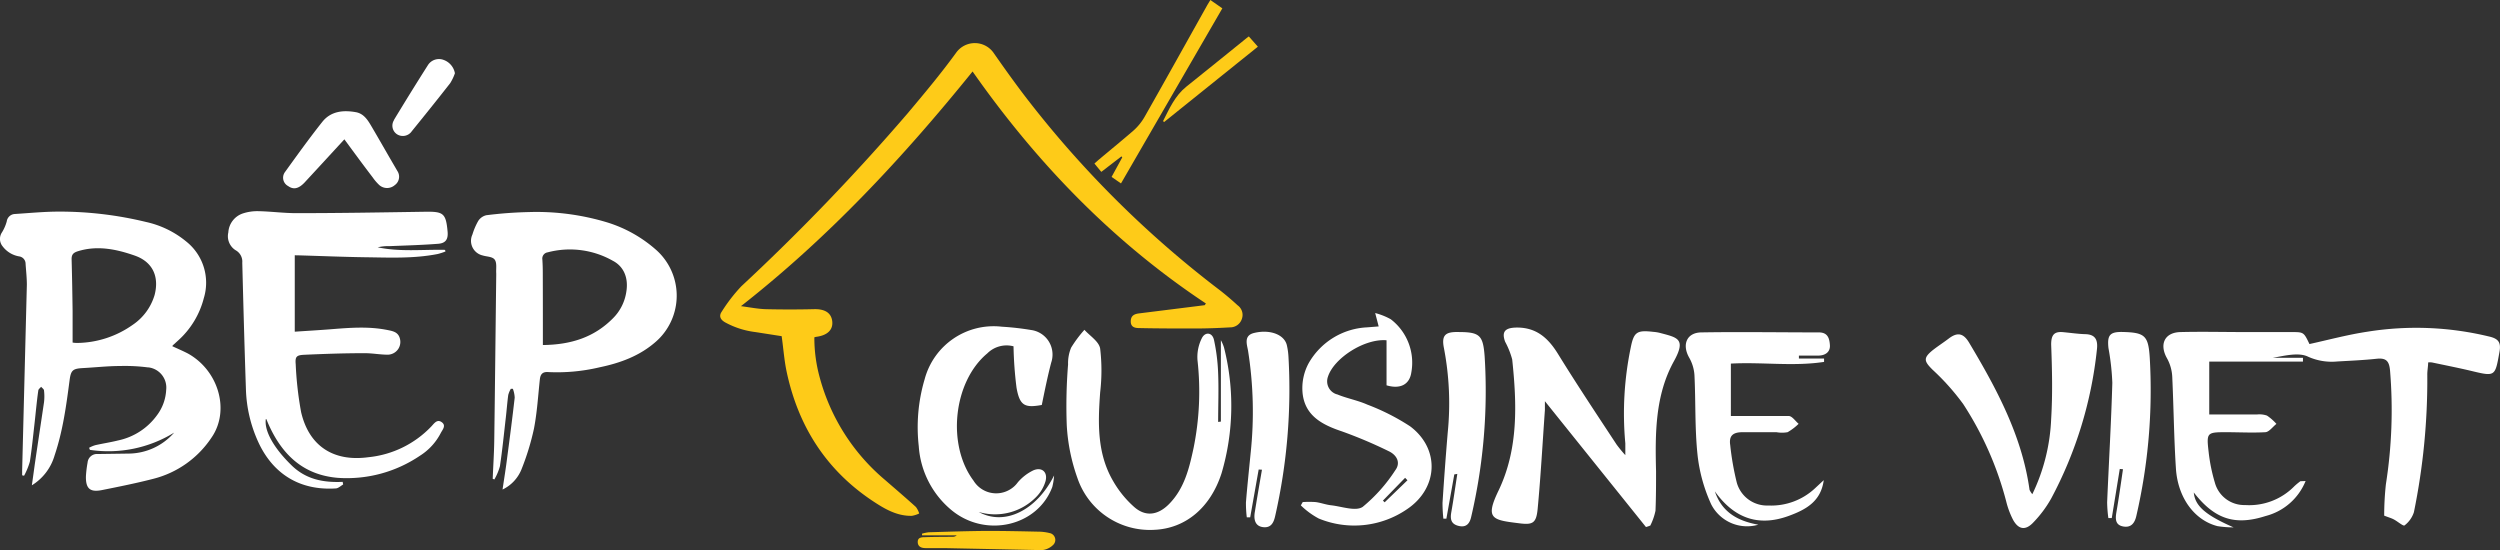
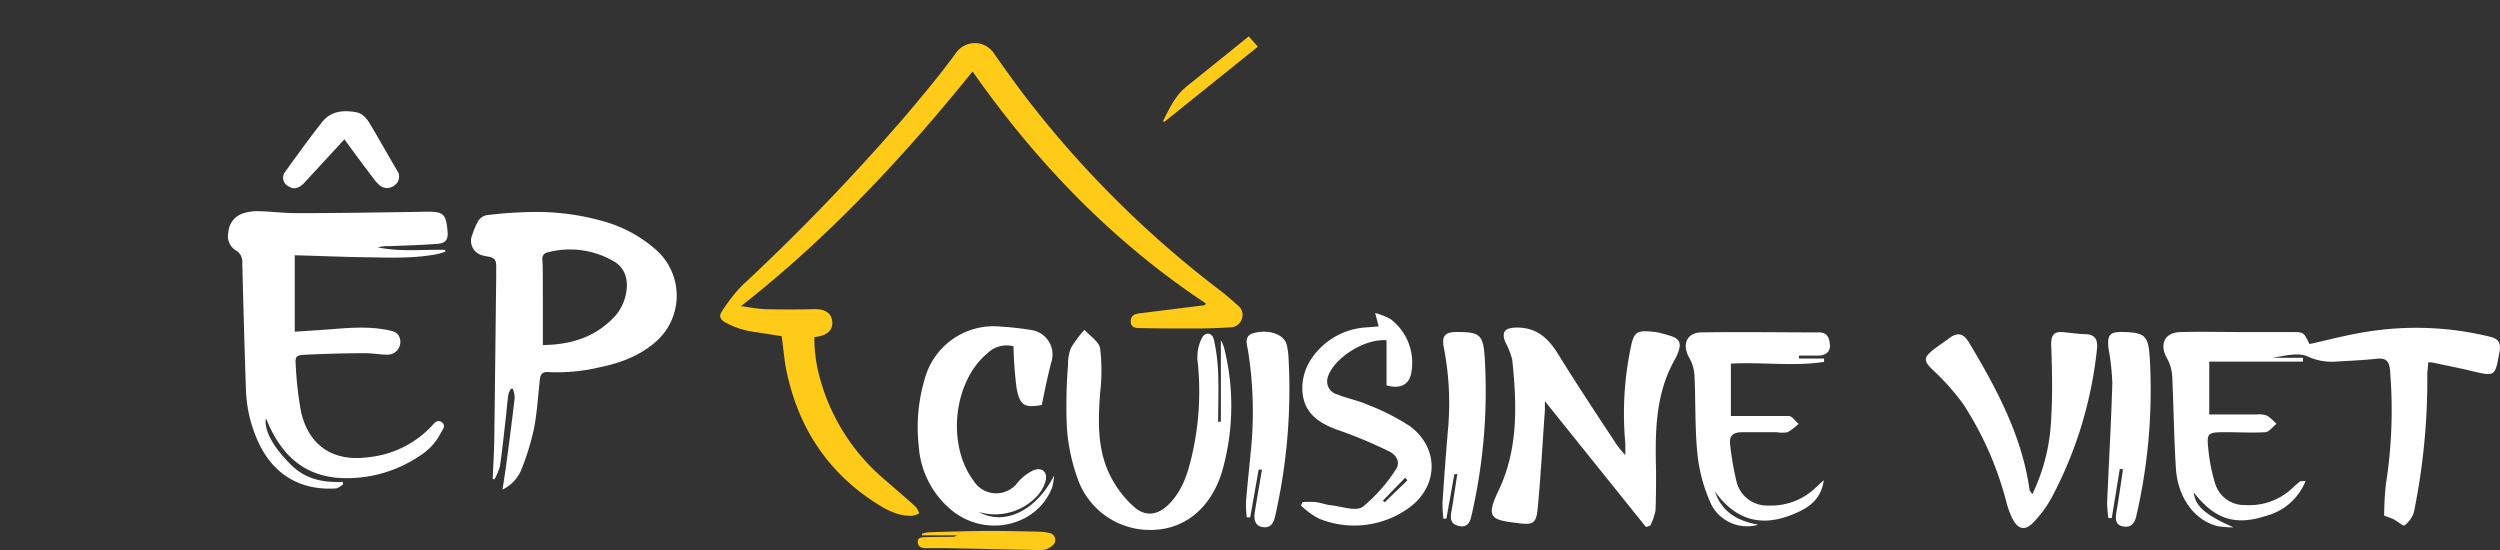
<svg xmlns="http://www.w3.org/2000/svg" viewBox="0 0 530.6 116.78">
  <rect x="0" y="0" width="530.6" height="116.78" fill="#333333" stroke="none" />
  <defs>
    <style>
      .cls-1 {
        fill: #fff;
      }

      .cls-2 {
        fill: #fecb18;
      }
    </style>
  </defs>
  <g id="BEP">
    <g>
      <path class="cls-1" d="M107.32,105.42c.36-2.44.73-4.67,1-6.91.56-4.19,1.1-8.39,1.58-12.59a6.06,6.06,0,0,0-.39-1.88h-.43a5.2,5.2,0,0,0-.55,1.31c-.21,1.58-.33,3.17-.51,4.76-.4,3.45-.74,6.91-1.25,10.34a11.72,11.72,0,0,1-1.19,2.83l-.35-.14c.11-2.69.29-5.39.33-8.09.16-11.71.28-23.42.42-35.13v-.36c-.07-1,.18-2.21-.31-2.91s-1.69-.63-2.59-.92a3.18,3.18,0,0,1-2.37-3.82,3.35,3.35,0,0,1,.22-.63,14.06,14.06,0,0,1,1.22-2.85,2.8,2.8,0,0,1,1.72-1.23,87.46,87.46,0,0,1,9-.67,51.8,51.8,0,0,1,16.69,2.2,28.23,28.23,0,0,1,10.55,6,13,13,0,0,1,.72,18.37c-.29.31-.59.6-.9.88-3.45,3.07-7.62,4.59-12.07,5.51a39.08,39.08,0,0,1-10.83,1c-1.18-.09-1.67.42-1.79,1.54-.38,3.49-.58,7-1.25,10.46a53.59,53.59,0,0,1-2.66,8.67A8.1,8.1,0,0,1,107.32,105.42Zm8.56-30.67c6-.07,10.91-1.65,14.91-5.71a10,10,0,0,0,2.8-5.59c.48-2.88-.49-5.34-2.84-6.57a18.48,18.48,0,0,0-13.86-1.8,1.33,1.33,0,0,0-1.12,1.51v0q.09,1.38.09,2.76C115.88,64.43,115.88,69.46,115.88,74.75Z" transform="translate(-0.66 -1.52)" />
      <path class="cls-1" d="M63.22,55.7V71.92c2.79-.19,5.29-.33,7.78-.53,4-.32,7.9-.62,11.84.16,1.14.23,2.33.41,2.69,1.82a2.7,2.7,0,0,1-1.89,3.33,2.76,2.76,0,0,1-.64.1c-1.67,0-3.35-.33-5-.32-4.27,0-8.54.15-12.81.34-1.62.08-1.91.43-1.77,2A73.93,73.93,0,0,0,64.57,89c1.69,7.23,6.9,10.56,14.27,9.56A21.38,21.38,0,0,0,92.23,92c.57-.6,1.2-1.59,2.19-.87s.15,1.59-.22,2.31a12.4,12.4,0,0,1-4.42,4.81,27.66,27.66,0,0,1-17.39,4.69c-7.44-.61-11.92-5-14.79-11.48-.14-.32-.27-.65-.42-1h-.1c-.38,2.62,1.87,6.33,5.46,9.82,3.07,3,6.77,3.69,10.85,3.51l.1.56c-.51.29-1,.79-1.53.83-7.59.5-13.36-3-16.51-9.9a28.86,28.86,0,0,1-2.59-11c-.31-9-.55-18-.78-27a2.75,2.75,0,0,0-1.43-2.66,3.52,3.52,0,0,1-1.53-3.77,4.52,4.52,0,0,1,3-4,9.87,9.87,0,0,1,3.41-.51c2.72.06,5.43.43,8.14.42,9.08,0,18.16-.16,27.24-.3,3.88-.06,4.4.34,4.75,4.23.14,1.58-.38,2.45-2,2.57-3.43.27-6.87.36-10.3.5a9.87,9.87,0,0,0-2.54.25c4.74,1,9.53.44,14.29.54l.1.34a12.23,12.23,0,0,1-1.65.54c-5.07,1-10.2.76-15.32.69-4.67-.07-9.35-.26-14-.4Z" transform="translate(-0.66 -1.52)" />
-       <path class="cls-1" d="M97.21,17.07a10.36,10.36,0,0,1-1,2.1C93.53,22.6,90.8,26,88.06,29.37a2.3,2.3,0,0,1-3.18.62h0a2.19,2.19,0,0,1-.58-3l0-.06q3.53-5.84,7.19-11.6a2.78,2.78,0,0,1,3.28-1.11A3.7,3.7,0,0,1,97.21,17.07Z" transform="translate(-0.66 -1.52)" />
      <path class="cls-1" d="M73.75,31.09c-2.91,3.16-5.69,6.19-8.48,9.2C64,41.61,62.93,41.81,61.8,41A2,2,0,0,1,61,38.26a1.64,1.64,0,0,1,.14-.22c2.59-3.59,5.18-7.2,7.93-10.66,1.81-2.27,4.43-2.53,7.12-2.05,1.62.29,2.47,1.58,3.22,2.85,1.69,2.86,3.31,5.74,5,8.62l.58,1a2.19,2.19,0,0,1-.53,3,2.5,2.5,0,0,1-3.3,0,10.38,10.38,0,0,1-1.4-1.63C77.77,36.57,75.79,33.87,73.75,31.09Z" transform="translate(-0.66 -1.52)" />
-       <path class="cls-1" d="M37.23,75c1.11.52,2.26,1,3.33,1.56,6.53,3.64,8.94,12.12,5,17.82a21,21,0,0,1-12.35,8.76c-3.6.93-7.24,1.66-10.89,2.39-2.57.52-3.5-.31-3.42-3a24.64,24.64,0,0,1,.35-2.85,2,2,0,0,1,2.16-1.8l6.48-.09a12.94,12.94,0,0,0,9.73-4.45A26.61,26.61,0,0,1,19.74,97l-.17-.44A6.41,6.41,0,0,1,20.9,96c1.6-.36,3.22-.6,4.82-1A13.63,13.63,0,0,0,34,89.62a9.75,9.75,0,0,0,1.93-5.34,4.32,4.32,0,0,0-3.79-4.79H32a37.94,37.94,0,0,0-5.74-.29c-2.68,0-5.35.3-8,.44-2.15.12-2.55.45-2.83,2.57C14.73,87.59,14,93,12.24,98.2a11,11,0,0,1-4.82,6.32c.23-1.58.42-3,.62-4.44C8.68,95.69,9.35,91.3,10,86.91a10.54,10.54,0,0,0,0-2.51c0-.28-.4-.52-.61-.79-.21.26-.57.5-.6.78C8.46,86.69,8.26,89,8,91.3c-.31,2.73-.58,5.48-1,8.19a14.79,14.79,0,0,1-1.23,3l-.41-.09v-1q.5-19.73,1-39.45c0-1.47-.17-3-.27-4.43a1.58,1.58,0,0,0-1.35-1.58,5.54,5.54,0,0,1-3.51-2.12,2.49,2.49,0,0,1-.14-3,8.87,8.87,0,0,0,1-2.3A1.82,1.82,0,0,1,3.8,46.94c3.14-.2,6.29-.51,9.43-.51a77.73,77.73,0,0,1,18.42,2.2,20.22,20.22,0,0,1,8.55,4.16,11.17,11.17,0,0,1,3.72,12,18.09,18.09,0,0,1-5.46,9l-1,.91A.76.76,0,0,0,37.23,75Zm-21.16-.77a8.08,8.08,0,0,0,.86.08,20.81,20.81,0,0,0,11.9-3.85,11.6,11.6,0,0,0,4.65-6.36c1-3.89-.42-7-4.21-8.33s-7.9-2.23-12.07-.93c-1,.31-1.37.73-1.34,1.75.1,3.67.16,7.35.21,11,0,2.23,0,4.41,0,6.66Z" transform="translate(-0.66 -1.52)" />
    </g>
  </g>
  <g id="Cuisine_Viet" data-name="Cuisine Viet">
    <g>
      <path class="cls-1" d="M490,103.61a12.5,12.5,0,0,1-8.49,7.43c-6.52,2.1-10.84.66-15.24-5,.26,2.93,2.58,4.83,8.44,7.41a21.45,21.45,0,0,1-3.4-.26c-4.88-1.24-8.42-6-8.83-12.21S462,88,461.7,81.52a9,9,0,0,0-1.14-4c-1.62-2.9-.52-5.42,2.83-5.52,4.64-.12,9.28,0,14,0H487c2.6,0,2.6,0,3.82,2.54,4-.88,8.16-2,12.3-2.62a65.59,65.59,0,0,1,25.73,1c2,.44,2.68,1.2,2.3,3.28-.94,5.28-.86,5.28-6.16,4-2.72-.64-5.46-1.18-8.2-1.76a5.08,5.08,0,0,0-.78,0c0,.88-.2,1.78-.18,2.68a140.15,140.15,0,0,1-2.84,29.1,5.74,5.74,0,0,1-2,2.82c-.26.2-1.49-.88-2.31-1.3-.5-.26-1.08-.42-2-.78q0-3.33.36-6.65a101.31,101.31,0,0,0,.88-24.17c-.18-2-.84-2.68-2.82-2.48-2.78.3-5.58.42-8.38.58a12.3,12.3,0,0,1-6.16-1c-2-1-5-.22-7.53.22h6.41v.8H469.55V89.49h10.12a4.84,4.84,0,0,1,2.14.24,10.48,10.48,0,0,1,2,1.76c-.78.6-1.54,1.7-2.34,1.76-2.78.16-5.6,0-8.4,0-4,0-4.12.12-3.66,4.1a36.67,36.67,0,0,0,1.32,6.56,6.45,6.45,0,0,0,6.42,4.8,13.4,13.4,0,0,0,10.47-4,14.7,14.7,0,0,1,1.28-1.06C488.8,103.63,489,103.67,490,103.61Z" transform="translate(-0.66 -1.52)" />
      <path class="cls-1" d="M350,113.38,328.55,86.67v1.88c-.5,7-.88,14-1.54,21-.3,3.1-1.08,3.42-4.16,3-5.57-.68-7-1-4.12-6.95,4.2-8.78,3.88-18.32,2.88-27.79a17.47,17.47,0,0,0-1.5-3.76c-.78-2.12,0-2.9,2.12-3,4.4-.16,7,2.14,9.18,5.72,4,6.48,8.18,12.75,12.35,19.09a26.9,26.9,0,0,0,1.86,2.26c0-.83,0-1.67,0-2.5a68.76,68.76,0,0,1,1.14-20.29c.66-3.34,1.3-3.78,4.76-3.38a8.56,8.56,0,0,1,1.42.22c3.74,1,5.64,1.22,3,6-4,7.23-4,15.31-3.8,23.37,0,2.78,0,5.58-.12,8.39a13,13,0,0,1-1.1,3.14Z" transform="translate(-0.66 -1.52)" />
      <path class="cls-1" d="M208.38,110.18c5.58,3.06,12.34-.42,16-7.75a13.33,13.33,0,0,1-.38,2.44c-3.11,8.37-14.19,10.91-21.43,4.89a19.28,19.28,0,0,1-6.91-13.53A35.83,35.83,0,0,1,196.91,82,15.15,15.15,0,0,1,213.3,70.86a58.5,58.5,0,0,1,6.2.7A5.25,5.25,0,0,1,224,77.47a4.93,4.93,0,0,1-.23,1c-.76,2.9-1.36,5.86-2,9-3.62.66-4.68.16-5.36-3.65a81,81,0,0,1-.64-8.8,5.8,5.8,0,0,0-5.56,1.5c-7.22,6-8.64,19.39-2.94,27a5.65,5.65,0,0,0,7.78,1.87,5.37,5.37,0,0,0,1.62-1.49,10.11,10.11,0,0,1,3.32-2.56c1.82-.76,3.09.4,2.57,2.32a7.92,7.92,0,0,1-2,3.36A12.2,12.2,0,0,1,208.38,110.18Z" transform="translate(-0.66 -1.52)" />
      <path class="cls-1" d="M259.78,91V73.72a8.71,8.71,0,0,1,.66,1.54,50.45,50.45,0,0,1-.52,26.71c-2.4,7.43-7.76,11.73-14.29,12a16.24,16.24,0,0,1-16.3-11,39.62,39.62,0,0,1-2.26-11.18,109.4,109.4,0,0,1,.28-12.93A8.48,8.48,0,0,1,228,75.3a26,26,0,0,1,2.82-3.78c1.16,1.3,3.1,2.48,3.34,4a39.83,39.83,0,0,1,0,9.26c-.48,6.53-.68,13,2.78,18.89a21.83,21.83,0,0,0,4.34,5.36c2.44,2.23,5.1,1.87,7.45-.48,3.28-3.3,4.32-7.58,5.24-11.88A60.06,60.06,0,0,0,254.82,78a8.83,8.83,0,0,1,.94-4.74c.7-1.36,2.2-1.22,2.56.42a40.42,40.42,0,0,1,.88,7.1c.14,3.42,0,6.85,0,10.29Z" transform="translate(-0.66 -1.52)" />
      <path class="cls-1" d="M432,106.41a40.41,40.41,0,0,0,4-16c.32-5.22.2-10.49,0-15.75,0-2,.58-2.84,2.57-2.64,1.52.14,3,.36,4.52.42,2.18,0,2.88,1.08,2.62,3.26A86.1,86.1,0,0,1,436,107.33a24.59,24.59,0,0,1-3.86,5.15c-1.64,1.7-3.12,1.4-4.24-.66a17.66,17.66,0,0,1-1.42-3.79,70.12,70.12,0,0,0-9.14-20.74A49.92,49.92,0,0,0,410.84,80c-1.86-1.84-2-2.5,0-4.14,1.12-.88,2.34-1.66,3.49-2.54,1.8-1.34,3.06-1.08,4.26.94C424.41,84,429.81,94,431.41,105.49A4.61,4.61,0,0,0,432,106.41Z" transform="translate(-0.66 -1.52)" />
      <path class="cls-1" d="M387.73,103.43c-.6,4.56-3.84,6.27-7.44,7.59-6.58,2.4-11.68.36-15.67-5.21,1.42,4.21,4.57,6.25,9.23,7.07a8.55,8.55,0,0,1-10-4.31,34,34,0,0,1-2.9-10.46c-.6-5.64-.38-11.34-.66-17a8.65,8.65,0,0,0-1.16-3.76c-1.5-2.72-.48-5.24,2.62-5.28,8.31-.14,16.63,0,24.95,0,1.86,0,2.24,1.22,2.34,2.7s-1,2.2-2.42,2.22h-4.16v.62h5.34v.72c-6.52,1-13.14,0-19.78.36V89.81h12.26c.74,0,1.42,1.08,2.12,1.66a11.57,11.57,0,0,1-2.34,1.78,6.68,6.68,0,0,1-2.36,0h-7.2c-2,0-2.92.72-2.62,2.72a58.46,58.46,0,0,0,1.4,8,6.66,6.66,0,0,0,6.7,4.84,13.61,13.61,0,0,0,9.88-3.64Z" transform="translate(-0.66 -1.52)" />
      <path class="cls-1" d="M294.94,83.3V73.74c-4.67-.4-11.17,3.8-12.43,7.72a2.88,2.88,0,0,0,1.72,3.7l.28.08c2,.83,4.32,1.25,6.34,2.15A46.94,46.94,0,0,1,299.94,92c6.36,4.76,6,13.1-.62,17.57a19.8,19.8,0,0,1-18.77,2,16.47,16.47,0,0,1-3.8-2.79l.4-.7a20.88,20.88,0,0,1,2.74,0c1.1.14,2.18.56,3.28.68,2.28.25,5.24,1.35,6.72.33a33.89,33.89,0,0,0,6.91-7.77c1.18-1.58.34-3.18-1.32-4a96.53,96.53,0,0,0-10-4.24c-4.2-1.4-7.86-3.32-8.36-8.12a11.11,11.11,0,0,1,1.3-6.37A15.08,15.08,0,0,1,290.77,71l2.5-.2-.74-2.84a14,14,0,0,1,3.31,1.32,11.6,11.6,0,0,1,4.36,11.28C299.8,83.28,297.68,84.12,294.94,83.3Zm-.77,24.47.37.36,4.84-4.68-.5-.52Z" transform="translate(-0.66 -1.52)" />
      <path class="cls-1" d="M309.32,102.21l-1.68,9.39H307a31.56,31.56,0,0,1-.18-3.37q.48-7.44,1.1-14.84a62.17,62.17,0,0,0-.8-18c-.54-2.68.26-3.46,3-3.4,4.62,0,5.3.66,5.64,5.16a117.22,117.22,0,0,1-2.84,34c-.3,1.42-1,2.38-2.64,2s-1.86-1.42-1.6-2.9c.48-2.71.86-5.43,1.28-8.15Z" transform="translate(-0.66 -1.52)" />
      <path class="cls-1" d="M450.56,101.05c-.56,3.48-1.14,7-1.7,10.43h-.72a27.16,27.16,0,0,1-.26-3.37c.36-8.44.86-16.88,1.1-25.35a52,52,0,0,0-.82-7.36c-.3-2.8.32-3.48,3.06-3.42,4.66.12,5.4.78,5.7,5.4A118.48,118.48,0,0,1,454.08,111c-.34,1.52-1.1,2.56-2.78,2.26s-1.7-1.56-1.46-3c.52-3,.94-6,1.4-9.15Z" transform="translate(-0.66 -1.52)" />
      <path class="cls-1" d="M267.8,101.17,266,111.32h-.72a24,24,0,0,1-.18-3.17c.28-3.5.66-7,1-10.5a82.79,82.79,0,0,0-.56-21.73c-.24-1.34-.94-3.22,1.32-3.74,3.34-.8,6.35.34,6.91,2.56a14.27,14.27,0,0,1,.36,2.6,121.1,121.1,0,0,1-2.8,33.58c-.3,1.42-.83,2.7-2.61,2.48s-2-1.8-1.72-3.3c.48-3,1-6,1.5-8.89Z" transform="translate(-0.66 -1.52)" />
    </g>
  </g>
  <g id="House">
    <g>
      <path class="cls-2" d="M256.6,65.93c-19.76-13.11-35.91-29.84-49.52-49.24-14.74,18.23-30.53,35.22-49.16,49.81,1.93.25,3.6.59,5.27.64q5.09.12,10.17,0c2.27-.08,3.7.71,3.93,2.53s-1,3-3.27,3.32a2.85,2.85,0,0,0-.52.12,31.54,31.54,0,0,0,1.14,8.53,43,43,0,0,0,13.82,21.71c2.21,1.92,4.43,3.81,6.59,5.77a4.39,4.39,0,0,1,.7,1.38,5.62,5.62,0,0,1-1.55.5c-3.08.07-5.63-1.38-8.09-3C176,101.36,170,91.92,167.56,80.14c-.47-2.34-.64-4.73-1-7.27L161,72a17.8,17.8,0,0,1-6.47-2.08c-1-.58-1.33-1.35-.68-2.27A34.69,34.69,0,0,1,158,62.28a456.81,456.81,0,0,0,35.25-36.65c3.55-4.22,7.1-8.46,10.34-12.92a4.87,4.87,0,0,1,8,.1c2,2.87,4.06,5.75,6.18,8.56a219.58,219.58,0,0,0,41.9,41.83c1.27,1,2.45,2,3.65,3.11a2.5,2.5,0,0,1,.92,2.88A2.59,2.59,0,0,1,261.73,71c-2.39.14-4.79.23-7.19.24-4,0-8.07,0-12.11-.09-.93,0-1.8-.22-1.78-1.45s.81-1.55,1.81-1.67l12-1.5,1.89-.24Z" transform="translate(-0.66 -1.52)" />
-       <path class="cls-2" d="M234.4,38l-1.46-1.77c.37-.32.7-.63,1.06-.93,2.39-2,4.83-4,7.15-6a11.71,11.71,0,0,0,2.41-2.93c4.48-7.89,8.88-15.81,13.31-23.72.2-.35.41-.68.68-1.13l2.54,1.77C252.92,15.68,245.78,28,238.58,40.45l-2-1.38,2.27-4.15-.17-.21Z" transform="translate(-0.66 -1.52)" />
      <path class="cls-2" d="M196.35,114.79a8.54,8.54,0,0,1,1.42-.3c4.15-.12,8.3-.26,12.45-.29,3.6,0,7.2.08,10.8.16a10,10,0,0,1,2.37.29,1.48,1.48,0,0,1,1.23,1.69,1.52,1.52,0,0,1-.53.92,3.93,3.93,0,0,1-3.21,1l-19.78-.41h-4c-.92,0-1.66-.33-1.66-1.32s.9-1,1.6-1c1.92-.07,3.84-.06,5.76-.08a1.27,1.27,0,0,0,.92-.31h-7.37Z" transform="translate(-0.66 -1.52)" />
      <path class="cls-2" d="M265.71,9.25l1.92,2.18-19.91,16-.21-.22c1.34-2.63,2.52-5.36,4.94-7.3,4.19-3.34,8.34-6.72,12.51-10.08C265.17,9.64,265.4,9.49,265.71,9.25Z" transform="translate(-0.66 -1.52)" />
    </g>
  </g>
</svg>